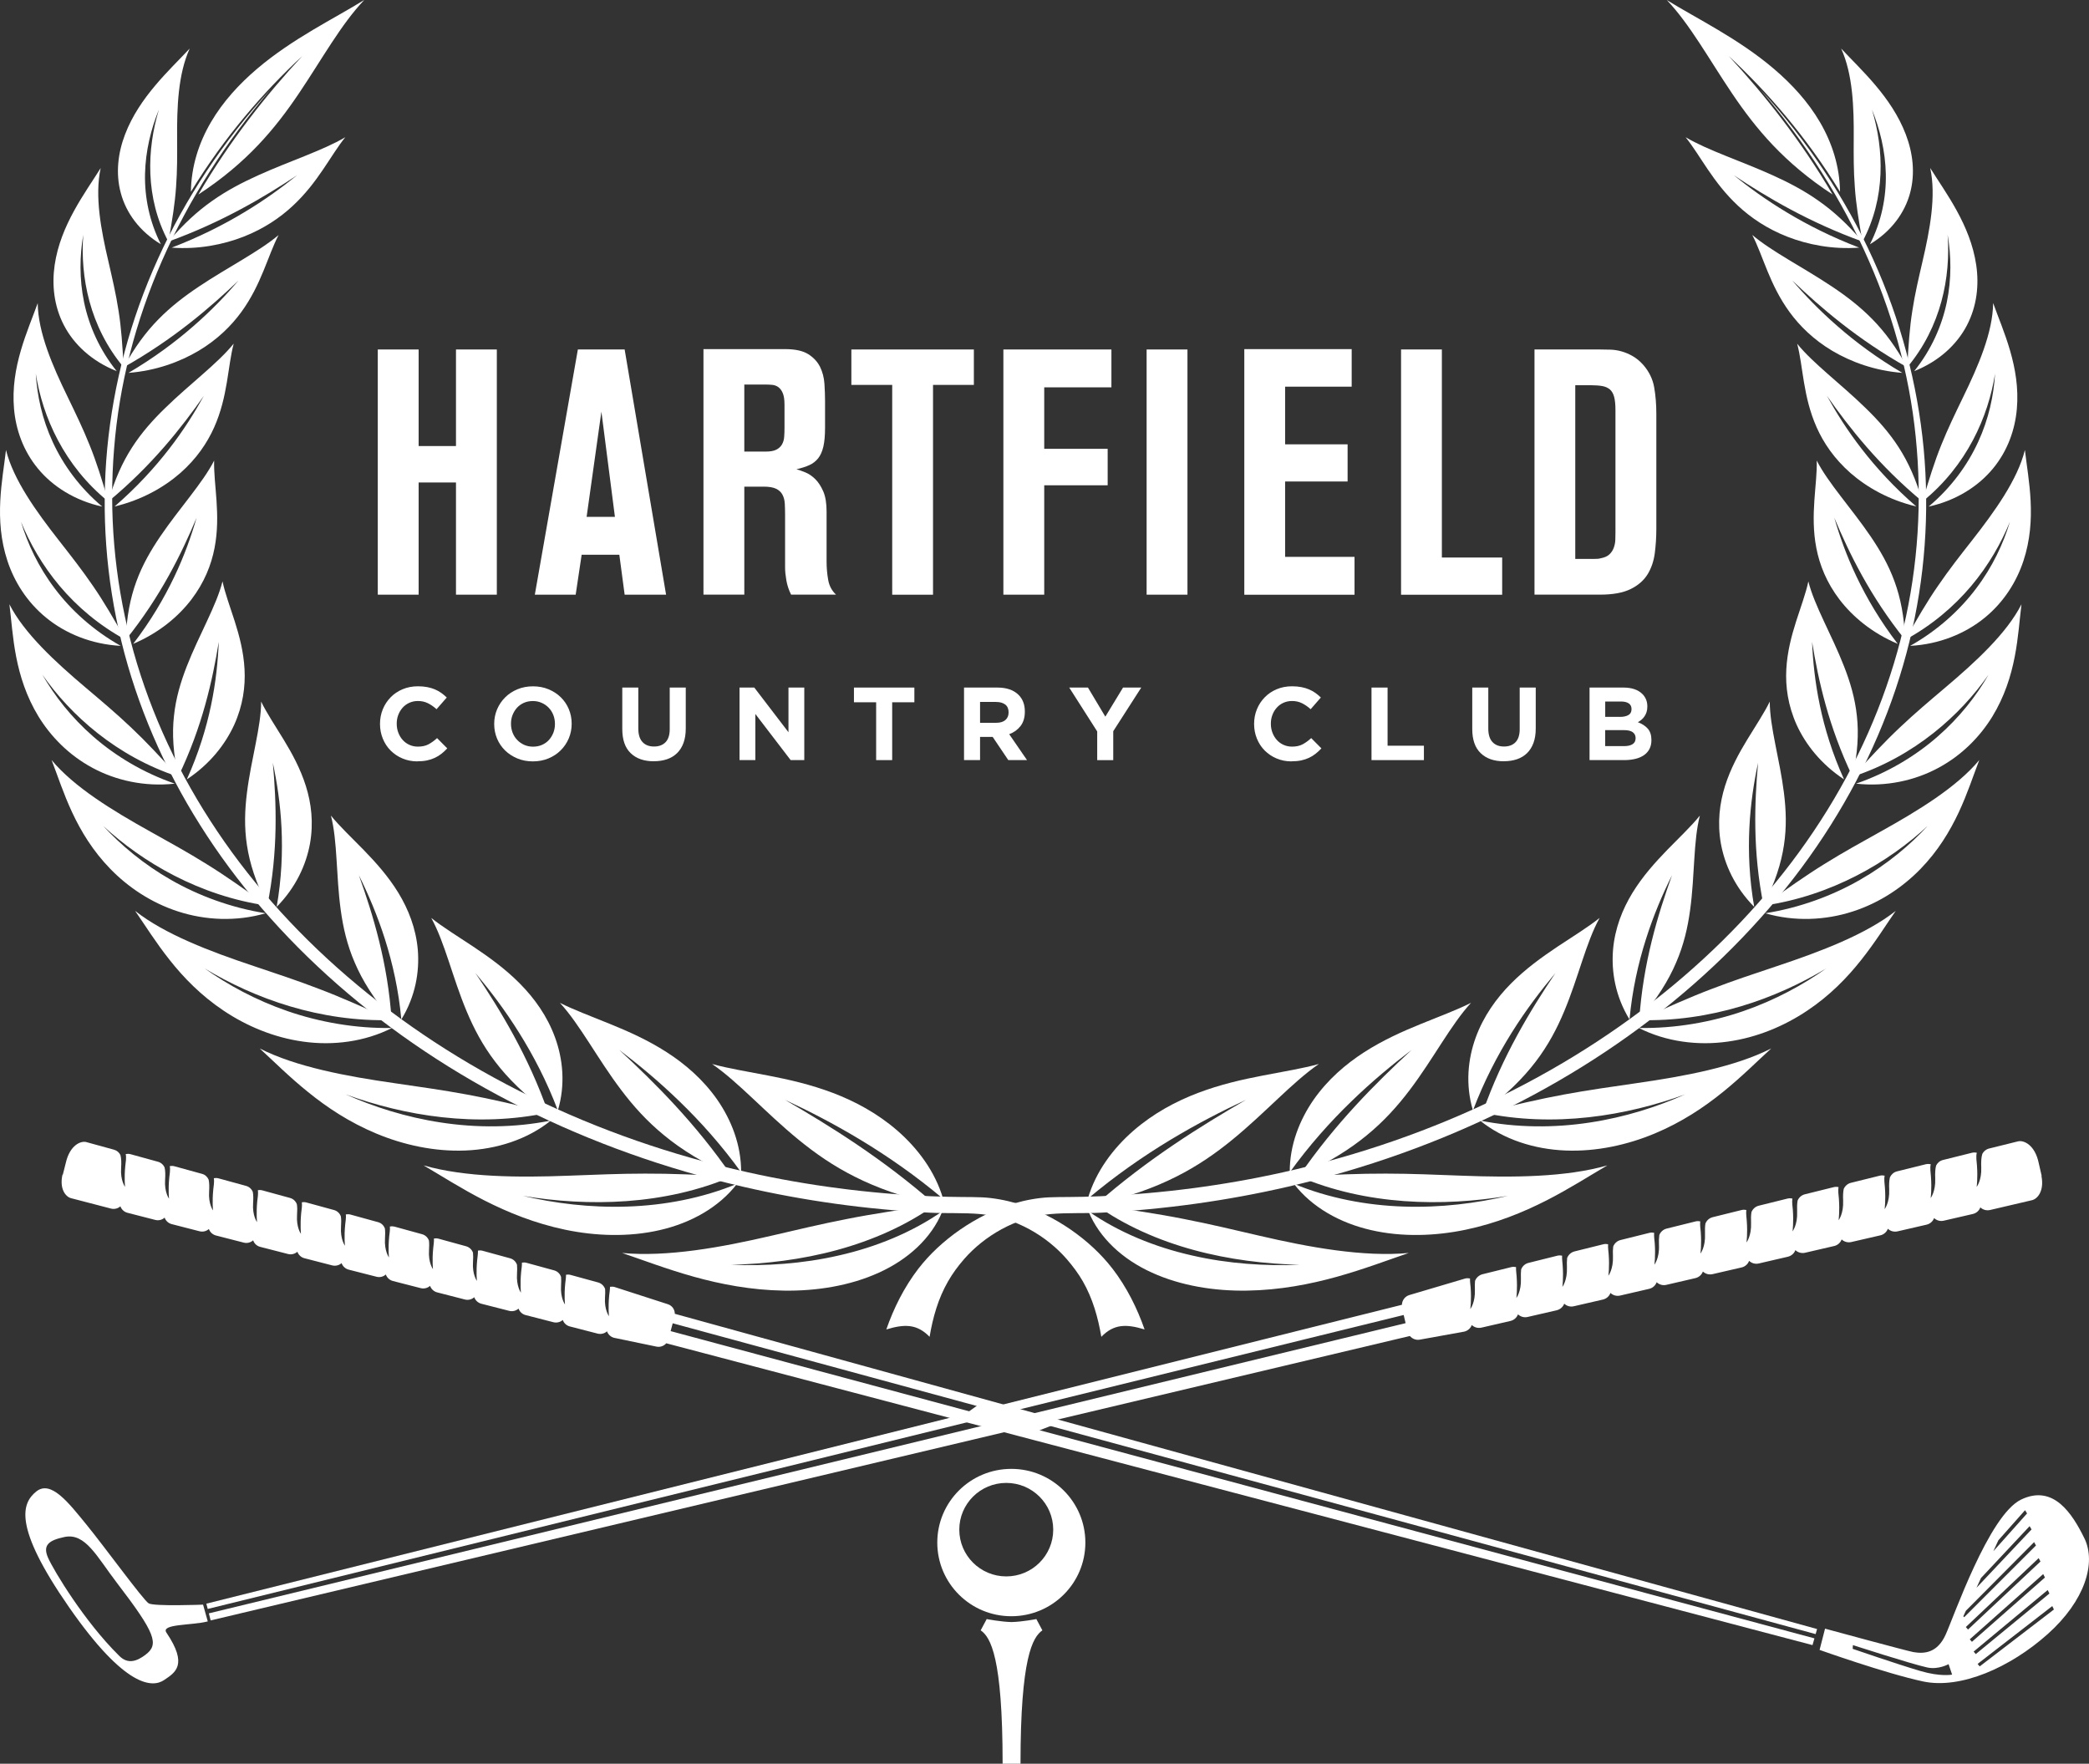
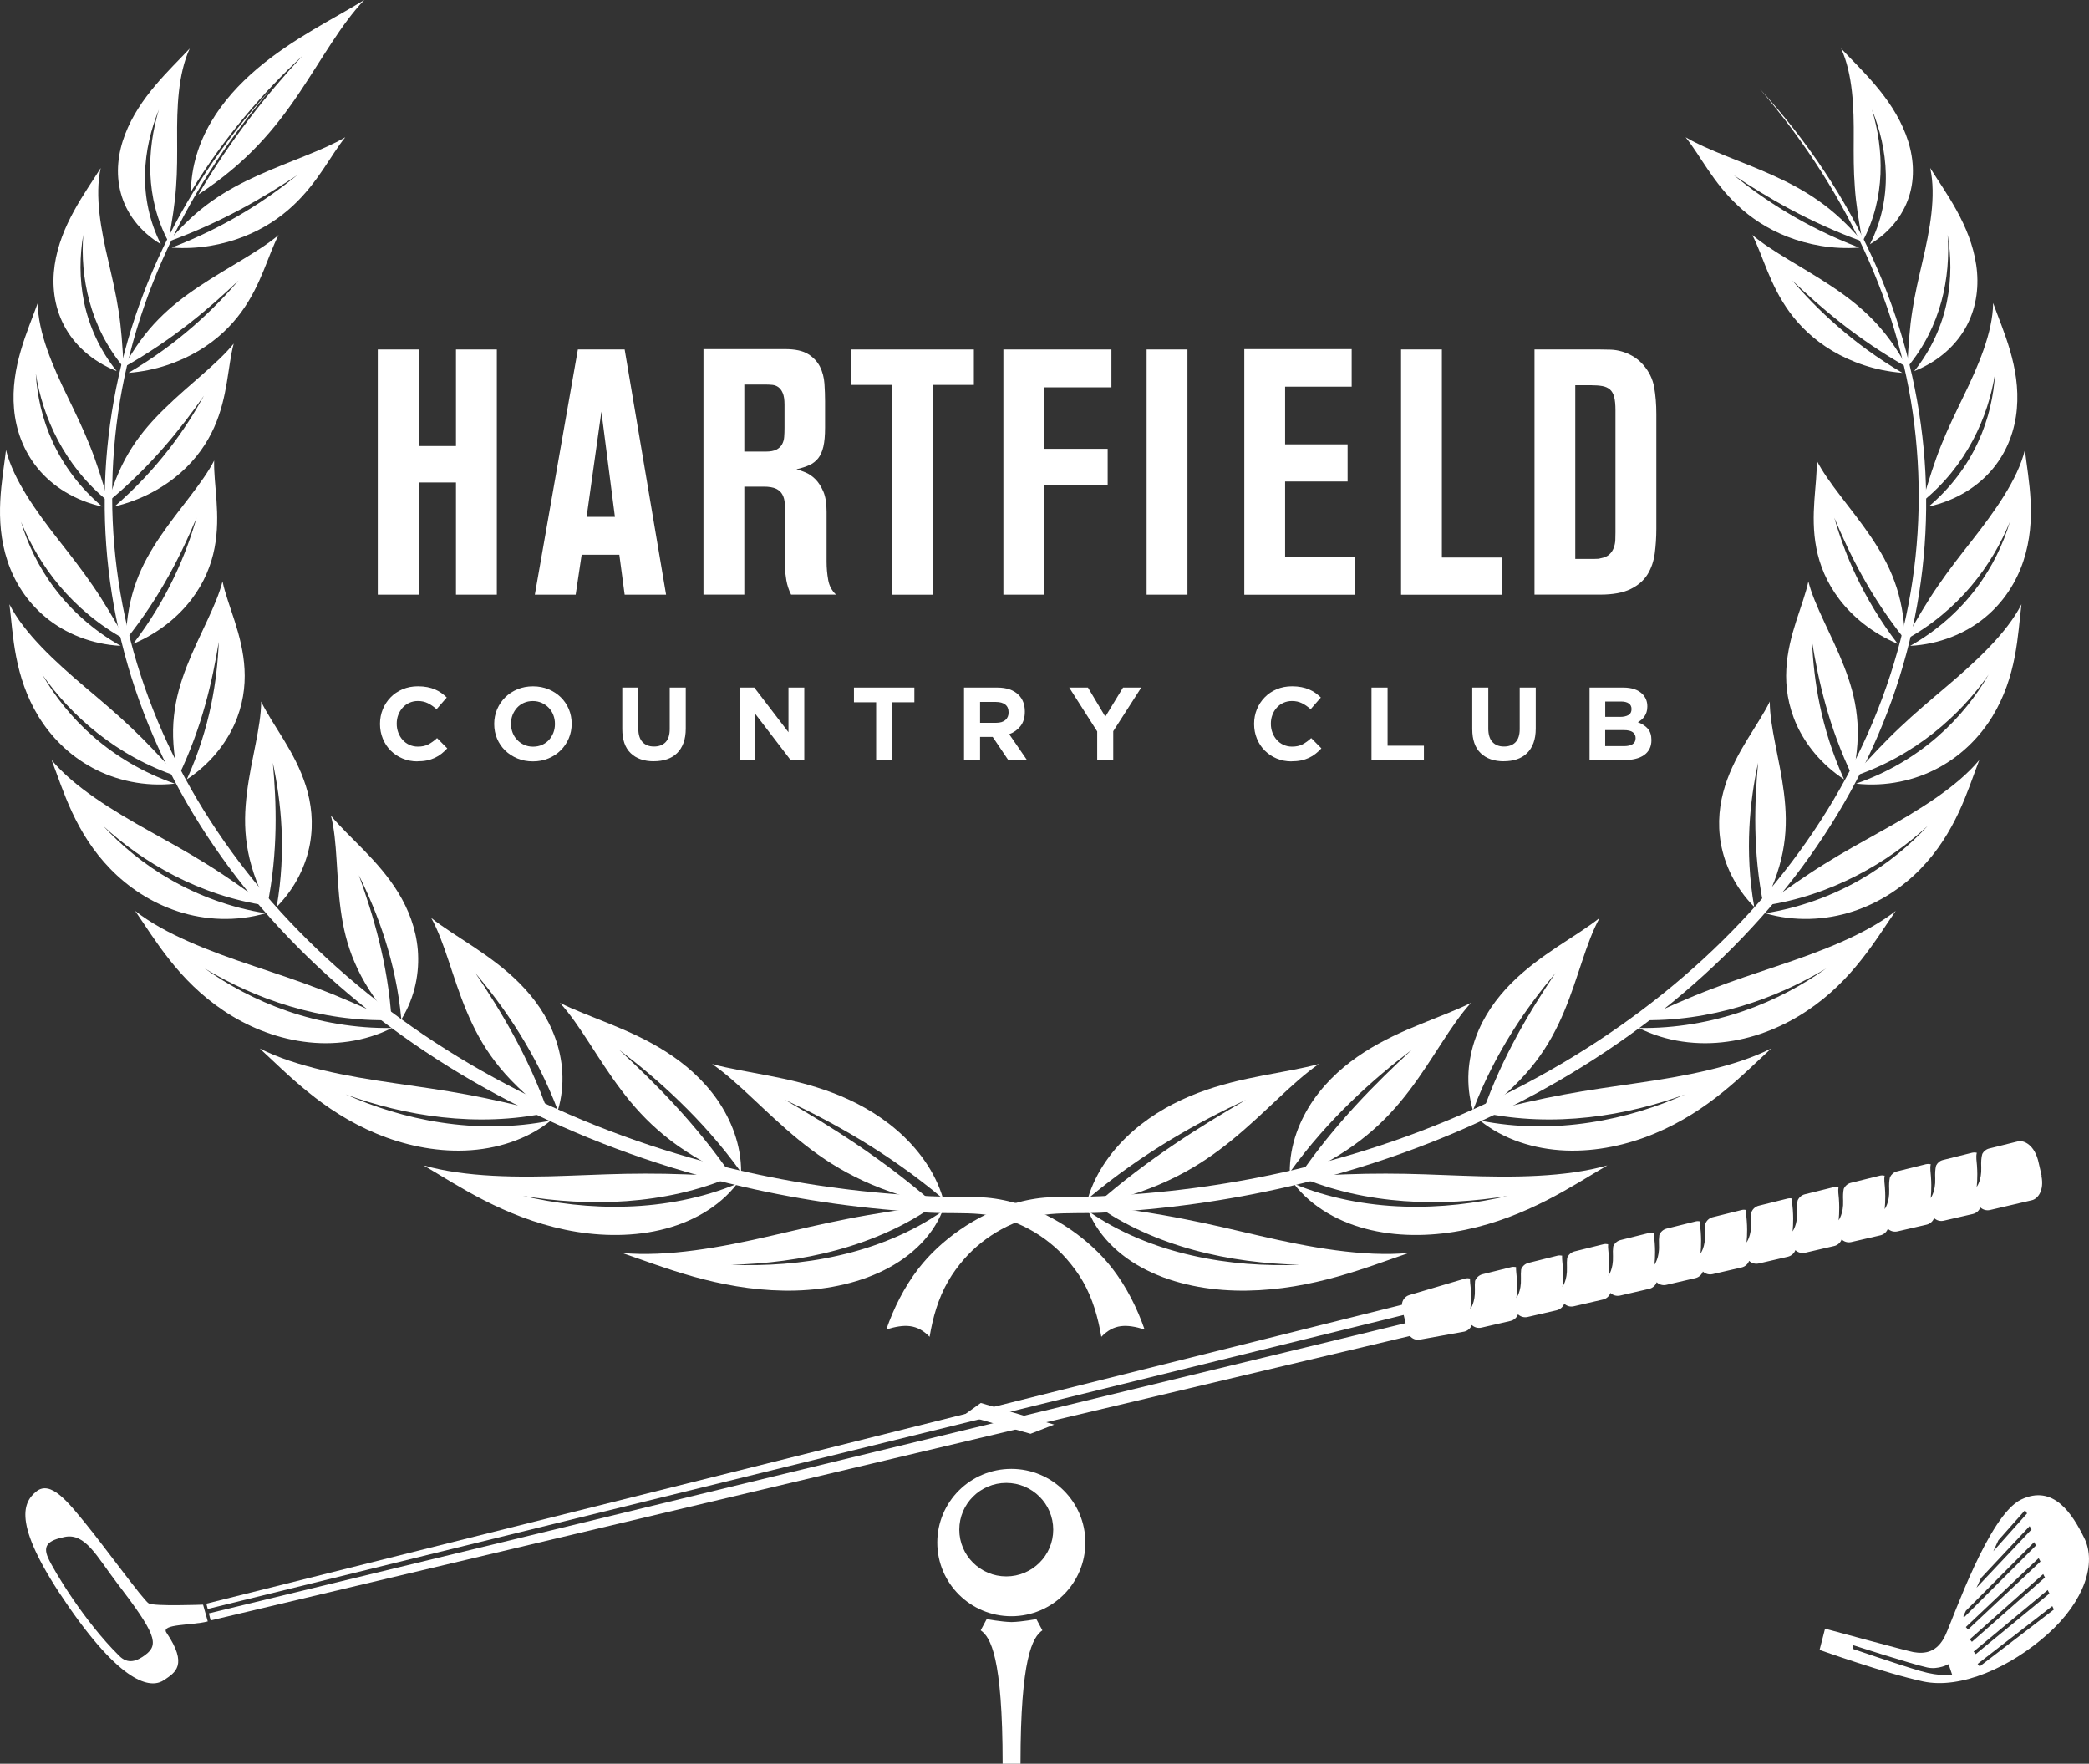
<svg xmlns="http://www.w3.org/2000/svg" id="logo-svg" data-name="Layer 2" version="1.1" viewBox="0 0 573.31 484.02">
  <rect x="0" y="0" width="573.31" height="484.02" fill="#333333" stroke="none" />
  <defs>
    <style>
      .cls-1, .cls-2 {
        fill: #fff;
        stroke-width: 0px;
      }
    </style>
  </defs>
  <path class="cls-2" d="m52.05,13.33c-5.5,5.91-13.8,13.28-17.72,23.53-1.94,5.05-2.65,10.68-1.18,16.1,1.43,5.4,5.11,10.52,11,14.07-3.17-6.24-4.48-12.93-4.35-19.27.14-6.35,1.64-12.38,3.81-17.69-3.3,10.89-3.82,24.22,2.6,36.24,1.05-5.78,1.8-10.49,2.11-15.02.34-4.5.31-8.79.29-13.16-.07-8.63.24-17.74,3.45-24.81" />
  <path class="cls-2" d="m94.75 37.67c-4.07 5.05-7.42 12.34-14.41 18.83-3.48 3.24-7.9 6.26-13.5 8.46-5.57 2.17-12.4 3.54-19.72 3 7.49-2.87 14.13-6.22 19.81-9.64 5.72-3.42 10.5-6.93 14.62-10.24-9.09 6.04-20.61 12.89-35.33 18.22 4.1-4.8 7.94-8.31 11.99-11.16 4.05-2.86 8.28-5.06 12.64-7.03 8.65-3.92 17.82-6.84 23.91-10.45" />
  <path class="cls-2" d="m27.63,46.12c-4.26,6.84-11.02,15.6-12.63,26.62-.79,5.43-.2,11.26,2.55,16.53,2.73,5.26,7.66,9.88,14.47,12.58-4.7-5.84-7.59-12.43-8.94-18.88-1.35-6.48-1.2-12.84-.23-18.55-.85,11.57,1.73,25.2,11.08,36.38-.32-6.01-.65-10.91-1.4-15.54-.7-4.61-1.74-8.96-2.75-13.39-2.06-8.76-3.83-18.09-2.15-25.75" />
  <path class="cls-2" d="m76.45 64.51c-2.97 5.71-4.7 13.56-10.25 21.16-2.77 3.79-6.54 7.52-11.69 10.6-5.14 3.05-11.72 5.48-19.25 6.06 6.91-4.06 12.83-8.47 17.79-12.8 4.98-4.33 9.03-8.58 12.42-12.55-7.82 7.46-17.88 16.14-31.54 23.82 3.03-5.5 6.09-9.65 9.54-13.16 3.42-3.5 7.2-6.38 11.15-9.02 7.86-5.25 16.48-9.58 21.84-14.12" />
  <path class="cls-2" d="m10.35,83.19c-2.72,7.6-7.51,17.56-6.5,29.01.49,5.63,2.49,11.46,6.54,16.37,4.02,4.9,10.14,8.81,17.67,10.46-6.15-5.17-10.68-11.39-13.59-17.73-2.93-6.34-4.29-12.81-4.65-18.77,1.87,11.88,7.76,25.27,19.92,35.12-1.76-6.03-3.29-10.94-5.15-15.51-1.82-4.56-3.9-8.82-5.99-13.15-4.18-8.55-8.16-17.75-8.25-25.81" />
  <path class="cls-2" d="m64.13 94.34c-1.66 6.22-1.55 14.41-5.36 22.95-1.9 4.25-4.82 8.6-9.29 12.53-4.46 3.89-10.54 7.39-18.03 9.17 6.02-5.21 10.95-10.61 14.93-15.75 4.01-5.15 7.07-10.09 9.57-14.62-6.14 8.74-14.23 19.09-26.22 29.02 1.74-6.04 3.85-10.72 6.49-14.82 2.62-4.09 5.75-7.59 9.14-10.87 6.7-6.55 14.41-12.23 18.76-17.63" />
  <path class="cls-2" d="m1.64 123.52c-0.93 8.14-3.38 18.97 0.41 30.43 1.86 5.64 5.31 11.24 10.62 15.57 5.27 4.33 12.43 7.3 20.46 7.73-7.51-4.23-13.64-9.8-18.11-15.76-4.52-5.97-7.46-12.31-9.26-18.3 2.4 5.86 5.86 11.98 10.61 17.62s10.78 10.79 18.13 14.79c-3.3-5.82-6.04-10.55-9.03-14.87-2.97-4.34-6.09-8.31-9.26-12.36-6.29-8.02-12.53-16.7-14.56-24.85" />
  <path class="cls-2" d="m58.77,126.38c-.19,6.54,1.89,14.82.11,24.02-.89,4.6-2.79,9.45-6.35,14.12-3.55,4.64-8.84,9.15-15.98,12.17,4.8-6.24,8.45-12.48,11.24-18.31,2.8-5.84,4.72-11.31,6.16-16.29-4.12,9.81-9.81,21.52-19.45,33.52.25-6.39,1.24-11.45,2.92-16.03,1.65-4.54,3.99-8.58,6.61-12.43,5.21-7.67,11.64-14.64,14.75-20.77" />
  <path class="cls-2" d="m2.58,165.81c.54,4.24.83,9.15,1.86,14.44,1.03,5.28,2.8,10.94,6.15,16.42,3.33,5.41,8.23,10.51,14.73,14.02,6.44,3.5,14.44,5.29,22.66,4.37-8.68-2.99-16.29-7.6-22.35-12.89-6.09-5.3-10.67-11.24-14.01-17.03,7.76,11.14,20.35,22.45,37.3,28.02-4.82-5.33-8.82-9.63-12.94-13.51-4.1-3.89-8.27-7.39-12.51-10.98-8.37-7.08-16.87-14.91-20.9-22.86" />
  <path class="cls-2" d="m61.07,159.56c1.39,6.62,5.54,14.56,6.04,24.11.26,4.75-.44,9.95-2.84,15.26-2.42,5.26-6.57,10.71-13,14.96,3.22-7.11,5.33-14.02,6.65-20.34,1.33-6.35,1.9-12.17,2.12-17.41-1.72,10.53-4.5,23.27-11.13,37.02-1.39-6.5-1.71-11.77-1.17-16.66.5-4.86,1.84-9.33,3.52-13.64,3.35-8.6,8.14-16.63,9.8-23.3" />
  <path class="cls-2" d="m14.17 208.61c1.63 4.21 3.21 9.15 5.63 14.33s5.68 10.6 10.52 15.56c4.77 4.9 11.09 9.23 18.56 11.64 7.43 2.42 15.98 2.84 24.02 0.49-9.54-1.51-18.45-4.85-25.96-9.15-7.55-4.31-13.74-9.54-18.62-14.82 10.75 9.96 26.45 19.22 45.03 21.88-6.27-4.53-11.43-8.18-16.63-11.39-5.15-3.22-10.29-6.04-15.5-8.95-10.3-5.73-20.93-12.22-27.05-19.61" />
  <path class="cls-2" d="m71.65,192.5c1.52,3.18,3.87,6.64,6.18,10.45,2.32,3.81,4.6,7.97,6.11,12.75,1.5,4.75,2.15,10.09,1.13,15.84-1.05,5.72-3.8,11.93-9.14,17.34,1.35-7.73,1.65-15.05,1.33-21.66-.32-6.63-1.25-12.58-2.38-17.88.98,10.88,1.5,24.2-1.52,39.2-3.13-6.31-4.84-11.58-5.59-16.6-.77-4.99-.58-9.72,0-14.35,1.14-9.24,3.91-18.13,3.9-25.11" />
  <path class="cls-2" d="m37.07,249.96c2.76,3.97,5.67,8.69,9.51,13.51,3.81,4.82,8.57,9.73,14.79,13.89,6.13,4.12,13.68,7.38,21.87,8.5,8.14,1.15,16.88.04,24.34-3.75-10.03.17-19.91-1.61-28.65-4.62-8.77-3.02-16.43-7.23-22.76-11.71,6.78,4.07,14.7,7.8,23.42,10.39,8.71,2.6,18.19,4.06,27.88,3.77-7.55-3.44-13.75-6.22-19.85-8.53-6.05-2.34-12-4.28-18.02-6.31-11.93-3.98-24.38-8.7-32.52-15.13" />
  <path class="cls-2" d="m90.8,223.8c2.37,2.94,5.65,6.01,8.98,9.43,3.34,3.44,6.74,7.21,9.53,11.76,2.75,4.51,4.85,9.76,5.36,15.73.47,5.94-.62,12.67-4.53,19.07-.72-8.02-2.4-15.43-4.49-22.03-2.1-6.61-4.62-12.44-7.16-17.57,3.86,10.78,7.95,24.08,8.98,39.73-4.87-5.8-8.01-10.81-10.11-15.74-2.12-4.89-3.2-9.67-3.85-14.45-1.31-9.5-.86-18.92-2.7-25.94" />
  <path class="cls-2" d="m71.29,287.75c3.86,3.53,8.07,7.78,13.27,11.96,5.16,4.19,11.32,8.3,18.74,11.39,7.34,3.06,15.85,4.99,24.43,4.64,8.53-.34,17.01-3.02,23.45-8.22-10.03,2.02-20.49,2.02-30.13.54-9.68-1.46-18.56-4.33-26.19-7.73,7.95,2.9,16.98,5.24,26.48,6.28,9.5,1.06,19.45.8,29.12-1.26-8.57-2.07-15.56-3.74-22.35-4.98-6.75-1.25-13.28-2.15-19.91-3.12-13.12-1.88-26.96-4.45-36.91-9.51" />
  <path class="cls-2" d="m118.37,251.93c3.17,2.53,7.29,5.04,11.55,7.88,4.28,2.86,8.72,6.04,12.74,10.1,3.99,4.03,7.53,8.92,9.68,14.84,2.13,5.86,2.89,12.85.76,20-2.99-7.93-6.73-15.09-10.64-21.34-3.91-6.27-8.03-11.66-11.98-16.37,6.8,10.14,14.54,22.76,19.97,38.31-6.53-4.93-11.07-9.41-14.54-13.97-3.48-4.55-5.88-9.16-7.84-13.84-3.91-9.32-5.98-18.88-9.71-25.61" />
  <path class="cls-2" d="m116.21,319.8c4.88,2.85,10.33,6.38,16.75,9.65,6.41,3.26,13.79,6.28,22.17,8.03,8.28,1.73,17.43,2.07,25.95.1,8.5-1.94,16.24-6.25,21.19-12.7-9.48,3.94-20.01,5.92-30.14,6.24-10.16.35-19.94-.9-28.6-2.93,8.85,1.47,18.62,2.16,28.48,1.43,9.86-.72,19.8-2.85,28.9-6.77-9.2-.45-16.71-.8-23.89-.77-7.15,0-13.96.32-20.92.57-13.74.53-28.43.46-39.9-2.84" />
  <path class="cls-2" d="m153.65 275.21c3.88 1.96 8.69 3.72 13.74 5.79 5.08 2.06 10.4 4.43 15.57 7.75 5.12 3.29 10.04 7.54 13.89 13.05 3.8 5.49 6.59 12.34 6.55 19.93-5.31-7.39-11.12-13.86-16.83-19.39-5.71-5.55-11.34-10.2-16.61-14.2 9.63 8.92 20.96 20.13 30.94 34.71-7.98-3.72-13.84-7.33-18.63-11.28-4.79-3.91-8.51-8.1-11.79-12.44-6.55-8.64-11.25-17.85-16.83-23.93" />
  <path class="cls-2" d="m170.66,343.83c5.76,1.96,12.29,4.46,19.72,6.54,7.43,2.07,15.75,3.68,24.7,3.82,8.84.15,18.15-1.29,26.12-4.93,7.95-3.59,14.43-9.43,17.44-16.86-8.32,5.81-18.28,9.85-28.37,12.13-10.11,2.33-20.31,2.94-29.62,2.57,9.34-.22,19.38-1.41,29.06-4.05,9.69-2.64,19.01-6.72,26.96-12.42-9.35,1.34-16.99,2.46-24.18,3.89-7.17,1.39-13.92,3.02-20.84,4.62-13.64,3.17-28.47,5.89-41,4.71" />
  <path class="cls-2" d="m195.44 292c4.43 1.23 9.74 2.07 15.37 3.17 5.66 1.09 11.65 2.44 17.79 4.77 6.07 2.31 12.23 5.6 17.72 10.38 5.44 4.75 10.29 11.07 12.52 18.68-7.54-6.37-15.29-11.71-22.62-16.15-7.35-4.44-14.35-8.02-20.78-11.01 12.22 7.1 26.87 16.13 41.24 28.78-9.12-2.16-16.06-4.65-22.03-7.66-5.96-2.98-10.93-6.46-15.48-10.18-9.07-7.4-16.44-15.75-23.72-20.77" />
  <path class="cls-2" d="m99.95 0c-8.23 5.11-19.59 10.53-29.41 18.89-4.9 4.17-9.37 9.03-12.66 14.66-3.29 5.64-5.39 12.04-5.49 19.09 9.11-15 20.11-27.58 30.56-37.26-9.67 10.38-19.84 23.19-28.51 38 13.37-8.73 21.1-18.13 27.56-27.7 6.39-9.47 11.57-18.97 17.96-25.68" />
  <path class="cls-1" d="m305.22,348.05c-5.9-7.64-15.66-14.68-26.21-17.8-2.96-.87-6.35-1.51-9.51-1.66-3.38-.15-7.22,0-14.14-.3-16.91-.74-33.72-2.92-50.07-6.56-20.87-4.64-40.95-11.63-59.5-20.7-37.13-18.11-67.99-44.61-88.07-75.79-10.07-15.58-17.46-32.3-21.91-49.52-4.44-17.24-5.94-34.97-4.5-52.56,1.39-17.58,5.86-35.01,13.17-51.64,7.29-16.64,17.39-32.46,29.81-47.02-13.02,14.23-23.48,30.01-31.01,46.68-7.54,16.65-12.16,34.18-13.85,51.88-1.66,17.71-.37,35.61,3.91,53.06,4.28,17.44,11.56,34.42,21.57,50.29,19.97,31.76,50.96,58.96,88.57,77.68,18.78,9.39,39.19,16.69,60.45,21.59,16.65,3.85,33.85,6.23,51.16,7.12,4.66.24,9.36-.03,14.01.39,9.58.87,18.19,6.07,23.63,12.32,1.66,1.91,3.23,4.01,4.45,6.14,2.7,4.71,4.17,9.92,5.07,15.22,3.44-3.55,6.85-3.55,11.87-2.02-2.03-5.8-4.84-11.53-8.89-16.8" />
  <path class="cls-2" d="m505.3,13.33c5.51,5.91,13.81,13.28,17.72,23.53,1.94,5.05,2.65,10.68,1.19,16.1-1.45,5.4-5.11,10.52-11.02,14.07,3.18-6.24,4.49-12.93,4.36-19.27-.13-6.35-1.65-12.38-3.81-17.69,3.3,10.89,3.82,24.22-2.6,36.24-1.05-5.78-1.8-10.49-2.1-15.02-.35-4.5-.32-8.79-.3-13.16.07-8.63-.24-17.74-3.45-24.81" />
  <path class="cls-2" d="m462.61 37.67c4.07 5.05 7.43 12.34 14.41 18.83 3.48 3.24 7.9 6.26 13.5 8.46 5.57 2.17 12.39 3.54 19.72 3-7.49-2.87-14.14-6.22-19.81-9.64-5.72-3.42-10.51-6.93-14.62-10.24 9.09 6.04 20.61 12.89 35.34 18.22-4.12-4.8-7.94-8.31-12.01-11.16-4.03-2.86-8.27-5.06-12.62-7.03-8.65-3.92-17.82-6.84-23.92-10.45" />
  <path class="cls-2" d="m529.74,46.12c4.26,6.84,11.01,15.6,12.62,26.62.8,5.43.2,11.26-2.55,16.53-2.73,5.26-7.66,9.88-14.47,12.58,4.7-5.84,7.59-12.43,8.94-18.88,1.35-6.48,1.2-12.84.23-18.55.85,11.57-1.73,25.2-11.08,36.38.32-6.01.66-10.91,1.4-15.54.7-4.61,1.74-8.96,2.76-13.39,2.05-8.76,3.82-18.09,2.14-25.75" />
  <path class="cls-2" d="m480.91 64.51c2.97 5.71 4.69 13.56 10.24 21.16 2.77 3.79 6.54 7.52 11.69 10.6 5.14 3.05 11.72 5.48 19.25 6.06-6.91-4.06-12.84-8.47-17.78-12.8-4.99-4.33-9.04-8.58-12.43-12.55 7.82 7.46 17.88 16.14 31.54 23.82-3.03-5.5-6.09-9.65-9.53-13.16-3.42-3.5-7.19-6.38-11.15-9.02-7.86-5.25-16.48-9.58-21.82-14.12" />
  <path class="cls-2" d="m547.01,83.19c2.72,7.6,7.51,17.56,6.5,29.01-.49,5.63-2.48,11.46-6.54,16.37-4.03,4.9-10.14,8.81-17.68,10.46,6.16-5.17,10.68-11.39,13.59-17.73,2.93-6.34,4.29-12.81,4.65-18.77-1.87,11.88-7.76,25.27-19.92,35.12,1.77-6.03,3.3-10.94,5.15-15.51,1.83-4.56,3.91-8.82,6-13.15,4.17-8.55,8.15-17.75,8.24-25.81" />
-   <path class="cls-2" d="m493.22 94.34c1.66 6.22 1.55 14.41 5.35 22.95 1.89 4.25 4.82 8.6 9.29 12.53 4.46 3.89 10.54 7.39 18.04 9.17-6.03-5.21-10.96-10.61-14.94-15.75-4-5.15-7.08-10.09-9.58-14.62 6.14 8.74 14.24 19.09 26.22 29.02-1.75-6.04-3.85-10.72-6.48-14.82-2.63-4.09-5.76-7.59-9.15-10.87-6.7-6.55-14.41-12.23-18.76-17.63" />
  <path class="cls-2" d="m555.72 123.52c0.94 8.14 3.38 18.97-0.41 30.43-1.87 5.64-5.31 11.24-10.61 15.57-5.29 4.33-12.44 7.3-20.47 7.73 7.51-4.23 13.63-9.8 18.11-15.76 4.52-5.97 7.46-12.31 9.27-18.3-2.41 5.86-5.87 11.98-10.62 17.62s-10.78 10.79-18.13 14.79c3.3-5.82 6.04-10.55 9.04-14.87 2.96-4.34 6.08-8.31 9.26-12.36 6.28-8.02 12.53-16.7 14.55-24.85" />
  <path class="cls-2" d="m498.59,126.38c.19,6.54-1.89,14.82-.11,24.02.89,4.6,2.79,9.45,6.35,14.12,3.55,4.64,8.84,9.15,15.98,12.17-4.79-6.24-8.45-12.48-11.24-18.31-2.8-5.84-4.72-11.31-6.16-16.29,4.12,9.81,9.81,21.52,19.45,33.52-.26-6.39-1.24-11.45-2.92-16.03-1.64-4.54-3.98-8.58-6.6-12.43-5.22-7.67-11.65-14.64-14.76-20.77" />
  <path class="cls-2" d="m554.78,165.81c-.53,4.24-.83,9.15-1.86,14.44-1.02,5.28-2.8,10.94-6.15,16.42-3.33,5.41-8.23,10.51-14.73,14.02-6.44,3.5-14.44,5.29-22.66,4.37,8.68-2.99,16.3-7.6,22.35-12.89,6.09-5.3,10.68-11.24,14.02-17.03-7.77,11.14-20.35,22.45-37.32,28.02,4.83-5.33,8.83-9.63,12.96-13.51,4.1-3.89,8.27-7.39,12.5-10.98,8.37-7.08,16.87-14.91,20.9-22.86" />
  <path class="cls-2" d="m496.29,159.56c-1.39,6.62-5.54,14.56-6.05,24.11-.26,4.75.45,9.95,2.84,15.26,2.41,5.26,6.58,10.71,13,14.96-3.22-7.11-5.33-14.02-6.64-20.34-1.33-6.35-1.91-12.17-2.13-17.41,1.72,10.53,4.51,23.27,11.12,37.02,1.4-6.5,1.72-11.77,1.18-16.66-.51-4.86-1.84-9.33-3.53-13.64-3.34-8.6-8.13-16.63-9.79-23.3" />
  <path class="cls-2" d="m543.19,208.61c-1.63,4.21-3.21,9.15-5.63,14.33-2.43,5.18-5.69,10.6-10.52,15.56-4.78,4.9-11.08,9.23-18.56,11.64-7.43,2.42-15.97,2.84-24.03.49,9.55-1.51,18.46-4.85,25.97-9.15,7.55-4.31,13.74-9.54,18.62-14.82-10.75,9.96-26.45,19.22-45.03,21.88,6.28-4.53,11.44-8.18,16.63-11.39,5.16-3.22,10.29-6.04,15.5-8.95,10.31-5.73,20.93-12.22,27.05-19.61" />
  <path class="cls-2" d="m485.72,192.5c-1.54,3.18-3.88,6.64-6.19,10.45-2.32,3.81-4.6,7.97-6.11,12.75-1.49,4.75-2.15,10.09-1.13,15.84,1.04,5.72,3.8,11.93,9.14,17.34-1.36-7.73-1.65-15.05-1.33-21.66.32-6.63,1.25-12.58,2.39-17.88-.98,10.88-1.52,24.2,1.51,39.2,3.13-6.31,4.84-11.58,5.59-16.6.77-4.99.58-9.72,0-14.35-1.15-9.24-3.91-18.13-3.89-25.11" />
  <path class="cls-2" d="m520.28,249.96c-2.76,3.97-5.67,8.69-9.51,13.51-3.81,4.82-8.56,9.73-14.79,13.89-6.14,4.12-13.68,7.38-21.86,8.5-8.15,1.15-16.88.04-24.35-3.75,10.03.17,19.92-1.61,28.65-4.62,8.77-3.02,16.42-7.23,22.76-11.71-6.78,4.07-14.71,7.8-23.42,10.39-8.7,2.6-18.17,4.06-27.87,3.77,7.56-3.44,13.74-6.22,19.84-8.53,6.05-2.34,12.01-4.28,18.04-6.31,11.93-3.98,24.37-8.7,32.51-15.13" />
-   <path class="cls-2" d="m466.54,223.8c-2.36,2.94-5.64,6.01-8.97,9.43-3.33,3.44-6.73,7.21-9.53,11.76-2.76,4.51-4.86,9.76-5.36,15.73-.47,5.94.62,12.67,4.53,19.07.73-8.02,2.4-15.43,4.5-22.03,2.09-6.61,4.61-12.44,7.16-17.57-3.87,10.78-7.96,24.08-8.99,39.73,4.87-5.8,8.01-10.81,10.11-15.74,2.12-4.89,3.2-9.67,3.85-14.45,1.31-9.5.85-18.92,2.69-25.94" />
  <path class="cls-2" d="m486.08,287.75c-3.87,3.53-8.09,7.78-13.27,11.96-5.17,4.19-11.33,8.3-18.75,11.39-7.34,3.06-15.86,4.99-24.42,4.64-8.54-.34-17.03-3.02-23.46-8.22,10.04,2.02,20.5,2.02,30.13.54,9.68-1.46,18.57-4.33,26.19-7.73-7.95,2.9-16.98,5.24-26.48,6.28-9.5,1.06-19.46.8-29.12-1.26,8.57-2.07,15.56-3.74,22.35-4.98,6.75-1.25,13.27-2.15,19.91-3.12,13.12-1.88,26.96-4.45,36.92-9.51" />
  <path class="cls-2" d="m438.98,251.93c-3.17,2.53-7.28,5.04-11.56,7.88-4.27,2.86-8.7,6.04-12.74,10.1-3.99,4.03-7.53,8.92-9.69,14.84-2.12,5.86-2.88,12.85-.75,20,2.99-7.93,6.73-15.09,10.63-21.34,3.92-6.27,8.05-11.66,12-16.37-6.81,10.14-14.55,22.76-19.98,38.31,6.54-4.93,11.07-9.41,14.55-13.97,3.48-4.55,5.88-9.16,7.84-13.84,3.91-9.32,5.98-18.88,9.71-25.61" />
  <path class="cls-2" d="m441.16,319.8c-4.89,2.85-10.35,6.38-16.76,9.65-6.41,3.26-13.79,6.28-22.17,8.03-8.28,1.73-17.44,2.07-25.95.1-8.51-1.94-16.23-6.25-21.18-12.7,9.47,3.94,20,5.92,30.13,6.24,10.17.35,19.94-.9,28.6-2.93-8.84,1.47-18.62,2.16-28.47,1.43-9.87-.72-19.81-2.85-28.91-6.77,9.19-.45,16.72-.8,23.89-.77,7.15,0,13.96.32,20.92.57,13.74.53,28.44.46,39.91-2.84" />
  <path class="cls-2" d="m403.71 275.21c-3.87 1.96-8.68 3.72-13.74 5.79-5.07 2.06-10.39 4.43-15.56 7.75-5.12 3.29-10.04 7.54-13.9 13.05-3.8 5.49-6.59 12.34-6.55 19.93 5.32-7.39 11.12-13.86 16.83-19.39 5.71-5.55 11.35-10.2 16.61-14.2-9.63 8.92-20.96 20.13-30.94 34.71 7.99-3.72 13.84-7.33 18.63-11.28 4.79-3.91 8.51-8.1 11.8-12.44 6.54-8.64 11.25-17.85 16.83-23.93" />
  <path class="cls-2" d="m386.7 343.83c-5.76 1.96-12.3 4.46-19.73 6.54-7.41 2.07-15.73 3.68-24.7 3.82-8.84 0.15-18.14-1.29-26.12-4.93-7.95-3.59-14.41-9.43-17.44-16.86 8.32 5.81 18.28 9.85 28.37 12.13 10.11 2.33 20.31 2.94 29.61 2.57-9.34-0.22-19.36-1.41-29.05-4.05s-19.02-6.72-26.96-12.42c9.35 1.34 16.99 2.46 24.18 3.89 7.17 1.39 13.92 3.02 20.84 4.62 13.64 3.17 28.46 5.89 41 4.71" />
  <path class="cls-2" d="m361.93 292c-4.43 1.23-9.74 2.07-15.38 3.17-5.66 1.09-11.65 2.44-17.78 4.77-6.08 2.31-12.23 5.6-17.73 10.38-5.44 4.75-10.29 11.07-12.51 18.68 7.54-6.37 15.28-11.71 22.62-16.15 7.36-4.44 14.35-8.02 20.78-11.01-12.22 7.1-26.87 16.13-41.24 28.78 9.12-2.16 16.06-4.65 22.03-7.66 5.96-2.98 10.93-6.46 15.48-10.18 9.07-7.4 16.44-15.75 23.73-20.77" />
-   <path class="cls-2" d="m457.42 0c8.23 5.11 19.59 10.53 29.41 18.89 4.89 4.17 9.38 9.03 12.66 14.66 3.29 5.64 5.39 12.04 5.49 19.09-9.11-15-20.11-27.58-30.55-37.26 9.66 10.38 19.84 23.19 28.51 38-13.37-8.73-21.1-18.13-27.56-27.7-6.39-9.47-11.57-18.97-17.95-25.68" />
  <path class="cls-1" d="m252.14,348.05c5.91-7.64,15.66-14.68,26.22-17.8,2.96-.87,6.34-1.51,9.5-1.66,3.37-.15,7.22,0,14.14-.3,16.91-.74,33.73-2.92,50.07-6.56,20.88-4.64,40.96-11.63,59.5-20.7,37.13-18.11,68-44.61,88.08-75.79,10.07-15.58,17.45-32.3,21.9-49.52,4.46-17.24,5.94-34.97,4.5-52.56-1.39-17.58-5.86-35.01-13.17-51.64-7.28-16.64-17.38-32.46-29.81-47.02,13.02,14.23,23.48,30.01,31.01,46.68,7.54,16.65,12.16,34.18,13.85,51.88,1.66,17.71.37,35.61-3.91,53.06-4.28,17.44-11.56,34.42-21.57,50.29-19.97,31.76-50.97,58.96-88.57,77.68-18.78,9.39-39.18,16.69-60.44,21.59-16.67,3.85-33.86,6.23-51.17,7.12-4.66.24-9.36-.03-14.02.39-9.56.87-18.17,6.07-23.63,12.32-1.67,1.91-3.22,4.01-4.43,6.14-2.72,4.71-4.18,9.92-5.07,15.22-3.45-3.55-6.85-3.55-11.88-2.02,2.03-5.8,4.84-11.53,8.89-16.8" />
  <path class="cls-1" d="m560.32,322.7l-.79-3.44c-1.03-5.1-4.15-6.42-5.71-6.03l-7.95,1.97c-.83.21-1.47.76-1.84,1.47-.29.96-.36,2.19-.29,3.69.15,3.59-1.26,5.37-1.26,5.37,0,0,.34-2.43.08-5.94-.07-.96-.33-2.37-.04-3.43-.43-.1-.88-.11-1.34,0l-7.94,1.98c-.87.21-1.53.8-1.89,1.54-.25.94-.3,2.12-.24,3.53.14,3.6-1.25,5.38-1.25,5.38,0,0,.34-2.43.07-5.96-.06-.92-.3-2.29-.05-3.33-.43-.09-.87-.1-1.33,0l-7.95,1.97c-.89.23-1.55.84-1.92,1.62-.22.9-.26,2.03-.2,3.37.14,3.6-1.26,5.37-1.26,5.37,0,0,.35-2.43.08-5.95-.06-.89-.29-2.21-.07-3.24-.42-.09-.87-.11-1.32,0l-7.95,1.97c-.92.23-1.61.88-1.96,1.68-.18.88-.22,1.96-.16,3.21.15,3.59-1.25,5.38-1.25,5.38,0,0,.34-2.43.08-5.95-.07-.87-.28-2.14-.1-3.16-.42-.08-.86-.09-1.3.02l-7.95,1.97c-.94.24-1.65.91-1.98,1.74-.15.85-.17,1.87-.13,3.06.15,3.59-1.26,5.37-1.26,5.37,0,0,.34-2.43.08-5.95-.07-.84-.28-2.07-.12-3.06-.42-.09-.85-.1-1.29,0l-7.95,1.97c-.95.24-1.65.92-1.99,1.75-.14.84-.16,1.82-.11,2.97.14,3.59-1.26,5.37-1.26,5.37,0,0,.35-2.43.08-5.95-.05-.82-.25-1.99-.12-2.97-.42-.09-.85-.1-1.29.01l-7.95,1.97c-.95.24-1.66.92-1.99,1.76-.13.81-.14,1.76-.11,2.85.16,3.59-1.25,5.38-1.25,5.38,0,0,.34-2.44.08-5.96-.07-.8-.25-1.93-.14-2.89-.41-.08-.85-.09-1.29.02l-7.94,1.97c-.95.24-1.67.92-2,1.77-.11.79-.14,1.7-.09,2.75.16,3.59-1.26,5.38-1.26,5.38,0,0,.35-2.44.09-5.95-.06-.78-.24-1.85-.16-2.8-.41-.08-.85-.1-1.27.01l-7.95,1.98c-.96.24-1.68.93-2.01,1.78-.1.77-.12,1.65-.07,2.65.14,3.59-1.26,5.37-1.26,5.37,0,0,.35-2.43.08-5.94-.05-.75-.23-1.79-.15-2.71-.41-.09-.85-.1-1.28,0l-7.94,1.97c-.96.25-1.69.94-2.02,1.8-.08.75-.1,1.59-.06,2.56.15,3.59-1.25,5.38-1.25,5.38,0,0,.34-2.43.07-5.96-.04-.71-.2-1.72-.15-2.62-.41-.08-.85-.09-1.28.01l-7.94,1.98c-.97.24-1.7.94-2.02,1.81-.08.72-.09,1.53-.06,2.44.15,3.6-1.25,5.38-1.25,5.38,0,0,.33-2.42.07-5.95-.04-.69-.2-1.65-.16-2.53-.41-.08-.85-.1-1.28,0l-7.95,1.97c-.96.26-1.7.96-2.02,1.83-.07.69-.07,1.47-.04,2.35.15,3.59-1.26,5.37-1.26,5.37,0,0,.35-2.44.09-5.96-.06-.67-.2-1.59-.17-2.43-.42-.09-.85-.1-1.29,0l-15.34,4.54c-1.23.36-2.02,1.47-2.06,2.68L56.63,440.1l.38,1.45,328.22-80.67.53,2.24L57.32,442.76l.49,1.94,329.12-78.06c.65.77,1.67,1.2,2.75,1l12.18-2.2c.98-.23,1.74-.94,2.06-1.81.68.65,1.66.94,2.65.72l7.98-1.84c.98-.23,1.73-.94,2.05-1.81.69.65,1.67.95,2.65.72l7.98-1.84c.99-.24,1.74-.94,2.06-1.81.68.65,1.66.95,2.64.71l7.99-1.84c.98-.23,1.73-.93,2.06-1.81.68.65,1.66.94,2.64.72l7.99-1.85c.98-.23,1.73-.93,2.05-1.81.69.65,1.67.95,2.65.72l7.98-1.85c.98-.23,1.73-.93,2.06-1.81.68.65,1.66.94,2.65.72l7.97-1.84c.99-.23,1.74-.93,2.06-1.81.69.65,1.67.95,2.66.72l7.98-1.85c.98-.24,1.74-.93,2.06-1.81.68.64,1.66.94,2.66.72l7.98-1.85c.98-.22,1.73-.93,2.06-1.81.68.65,1.66.94,2.64.72l7.98-1.84c.99-.23,1.74-.93,2.06-1.81.68.65,1.66.94,2.65.72l7.98-1.84c.98-.23,1.74-.93,2.06-1.81.68.65,1.66.95,2.65.72l7.98-1.84c.99-.23,1.74-.93,2.06-1.81.69.65,1.67.94,2.66.72l11.5-2.69c1.57-.36,3.42-2.59,2.61-6.66" />
  <path class="cls-1" d="m45.67,448.04c-1.64-2.43,7.07-1.94,11.35-3.07l-1.29-4.6s-13.43.52-14.92-.35c-1.47-.87-12.05-15.45-17.05-21.57-4.99-6.12-9.82-12.38-13.83-9.11-3.84,3.13-6.53,9.35,9,31.71,15.54,22.36,22.99,22.12,26.11,20.01,3.06-2.07,6.63-4.12.63-13.02m-5.78,6.12c-2.17,1.61-4.75,2.8-7.27.16-9.45-9.32-17.86-23.29-19.42-26.79-1.55-3.49.18-4.82,4.51-5.73,5.73-1.2,8.89,5.43,14.35,12.56,10.67,13.92,11.68,16.94,7.83,19.79" />
  <polygon class="cls-1" points="269.17 385.02 289.31 390.96 282.82 393.48 264.57 388.32" />
-   <path class="cls-1" d="m17.24,322.37l.83-3.28c1.12-4.88,4.15-6.07,5.63-5.66l7.6,2.09c.8.22,1.4.76,1.75,1.46.25.93.28,2.12.19,3.55-.24,3.46,1.08,5.19,1.08,5.19,0,0-.27-2.34.06-5.72.09-.91.36-2.27.12-3.29.41-.08.86-.08,1.29.03l7.59,2.09c.83.23,1.45.81,1.78,1.53.22.9.24,2.03.15,3.4-.23,3.46,1.08,5.2,1.08,5.2,0,0-.27-2.35.06-5.73.08-.89.35-2.2.14-3.21.41-.07.84-.08,1.27.04l7.6,2.09c.85.23,1.48.85,1.8,1.59.19.88.21,1.96.13,3.24-.24,3.45,1.07,5.2,1.07,5.2,0,0-.26-2.34.07-5.72.08-.86.34-2.13.15-3.12.41-.08.84-.08,1.26.03l7.6,2.08c.88.25,1.53.88,1.84,1.66.16.85.16,1.88.08,3.09-.23,3.46,1.08,5.2,1.08,5.2,0,0-.26-2.34.06-5.73.09-.84.33-2.06.16-3.03.41-.08.84-.08,1.25.04l7.6,2.08c.9.25,1.56.91,1.86,1.72.14.83.13,1.81.05,2.94-.23,3.46,1.08,5.2,1.08,5.2,0,0-.26-2.34.06-5.72.08-.81.31-1.98.18-2.94.4-.08.83-.08,1.25.04l7.6,2.08c.9.25,1.56.92,1.86,1.74.12.8.12,1.76.04,2.85-.23,3.45,1.08,5.2,1.08,5.2,0,0-.27-2.35.06-5.73.07-.79.29-1.92.19-2.87.4-.06.82-.07,1.24.04l7.6,2.09c.91.24,1.57.92,1.87,1.74.1.78.1,1.7.03,2.75-.22,3.44,1.09,5.2,1.09,5.2,0,0-.27-2.35.06-5.73.07-.76.28-1.84.19-2.77.41-.08.82-.07,1.25.03l7.59,2.09c.91.25,1.59.93,1.88,1.75.09.76.09,1.64.02,2.65-.23,3.44,1.09,5.19,1.09,5.19,0,0-.27-2.34.06-5.72.06-.74.26-1.78.2-2.69.4-.07.82-.07,1.24.04l7.6,2.09c.91.26,1.59.94,1.88,1.76.07.75.07,1.59,0,2.55-.23,3.46,1.08,5.2,1.08,5.2,0,0-.27-2.35.07-5.73.06-.71.25-1.71.21-2.6.39-.07.81-.07,1.23.04l7.6,2.08c.92.25,1.6.94,1.89,1.78.06.72.06,1.53,0,2.46-.23,3.44,1.08,5.2,1.08,5.2,0,0-.27-2.35.06-5.73.07-.69.24-1.65.21-2.52.4-.07.82-.07,1.24.04l7.6,2.08c.93.26,1.61.94,1.9,1.79.06.7.05,1.47,0,2.37-.23,3.44,1.08,5.2,1.08,5.2,0,0-.27-2.35.06-5.73.06-.67.24-1.59.22-2.43.39-.07.82-.07,1.23.04l7.59,2.08c.94.26,1.62.97,1.91,1.8.04.67.04,1.43-.03,2.26-.23,3.45,1.09,5.2,1.09,5.2,0,0-.27-2.35.06-5.72.06-.65.22-1.53.22-2.35.4-.06.82-.06,1.24.05l14.64,4.73c1.17.37,1.91,1.46,1.91,2.63l313.48,86.51-.39,1.39-313.67-85.3-.57,2.15,313.91,84.32-.53,1.85-314.58-82.83c-.65.74-1.64,1.12-2.66.92l-11.66-2.42c-.94-.24-1.64-.94-1.94-1.78-.67.6-1.63.86-2.56.63l-7.64-1.97c-.94-.24-1.64-.93-1.94-1.78-.67.6-1.63.86-2.57.62l-7.63-1.96c-.95-.24-1.64-.94-1.94-1.78-.67.6-1.63.87-2.57.62l-7.63-1.95c-.95-.25-1.65-.94-1.95-1.79-.67.6-1.62.87-2.56.63l-7.63-1.96c-.94-.25-1.64-.94-1.94-1.79-.67.6-1.62.87-2.56.63l-7.63-1.96c-.95-.25-1.65-.94-1.95-1.79-.67.61-1.63.87-2.56.62l-7.64-1.95c-.94-.25-1.65-.95-1.94-1.79-.67.6-1.63.86-2.56.63l-7.63-1.97c-.94-.24-1.64-.93-1.94-1.78-.67.59-1.63.87-2.57.62l-7.63-1.96c-.95-.24-1.65-.93-1.94-1.79-.68.6-1.63.87-2.56.63l-7.64-1.96c-.95-.25-1.65-.94-1.95-1.78-.67.6-1.62.86-2.56.62l-7.63-1.96c-.94-.24-1.65-.93-1.95-1.78-.67.6-1.62.87-2.56.63l-7.63-1.96c-.95-.24-1.65-.94-1.95-1.78-.67.6-1.63.86-2.56.63l-10.99-2.86c-1.49-.39-3.23-2.57-2.34-6.47" />
  <path class="cls-1" d="m499.37,452.79s18.14,6.47,28.42,8.66c10.27,2.19,23.95-3.85,34.18-13,10.23-9.14,13.39-19.53,10.07-26.3-3.32-6.76-8.48-14.88-17.36-10.62-8.88,4.27-18.54,32.4-20.77,37.2-2.23,4.8-5.67,5.21-8.8,4.66-1.6-.27-24.24-6.43-24.24-6.43l-1.5,5.83Zm56.94-37.45l-9.26,10.38,1.38-3,7.33-8.27.55.89Zm1.23,4.39l-15.1,16,1.23-2.67,13.34-14.23.53.9Zm1.22,4.4l-19.71,19.69-.23-.25.7-1.52,18.73-18.84.5.92Zm1.23,4.4l-19.88,18.67-.6-.69,19.99-18.91.49.93Zm1.23,4.39l-20.04,17.65-.59-.69,20.15-17.9.48.94Zm1.23,4.39l-20.21,16.63-.59-.69,20.32-16.89.47.94Zm-19.14,20.01l-.57-.69,20.49-15.87.45.94-20.37,15.62Zm-34.86-4.81l.07-1.04s15.82,5.13,20.39,6.14c3.05.67,5.86-.91,5.86-.91l.97,2.87s-3.1.66-8.74-1c-6.43-1.89-18.54-6.07-18.54-6.07" />
  <path class="cls-1" d="m277.55 403.11c-11.23 0-20.32 9.05-20.32 20.22s9.09 20.22 20.32 20.22 20.32-9.05 20.32-20.22-9.1-20.22-20.32-20.22m-1.39 29.51c-7.12 0-12.89-5.75-12.89-12.83s5.77-12.83 12.89-12.83 12.89 5.74 12.89 12.83-5.77 12.83-12.89 12.83" />
  <path class="cls-1" d="m286.07,447.42l-1.65-3.09s-3.94.76-6.81.82c-2.87-.06-6.82-.82-6.82-.82l-1.65,3.09c2.68,1.85,6.02,7.29,6.02,36.6h4.91c0-29.1,3.33-34.75,6.01-36.6" />
  <path class="cls-1" d="m103.68 95.91h11.21v26.5h10.25v-26.5h11.21v67.29h-11.21v-30.79h-10.25v30.79h-11.21v-67.29z" />
  <path class="cls-1" d="m158.59 95.91h12.84l11.37 67.29h-11.37l-1.46-10.96h-10.34l-1.64 10.96h-11.21l11.81-67.29zm2.41 45.94h7.76l-3.71-28.88-4.06 28.88z" />
  <path class="cls-1" d="m193.06,95.81h22.41c2.76,0,4.87.46,6.34,1.38,1.47.93,2.54,2.08,3.24,3.48.69,1.4,1.09,2.94,1.21,4.63.11,1.68.17,3.28.17,4.81v7.24c0,2.16-.16,3.91-.47,5.24-.32,1.33-.79,2.4-1.43,3.19-.64.8-1.44,1.42-2.41,1.86-.98.44-2.15.83-3.54,1.14.69.19,1.51.47,2.45.86.94.38,1.85,1,2.72,1.85.86.86,1.59,1.99,2.2,3.39.6,1.39.9,3.24.9,5.53v13.73c0,1.72.15,3.38.44,5,.28,1.63,1,2.97,2.15,4.05h-12.33c-.64-1.27-1.06-2.57-1.3-3.91-.23-1.34-.35-2.51-.35-3.53v-14.39c0-1.15-.03-2.19-.08-3.14-.06-.96-.27-1.78-.65-2.48-.37-.7-.96-1.24-1.76-1.62-.81-.38-1.93-.57-3.36-.57h-5.34v29.64h-11.21v-67.39Zm11.21,28.12h5.86c1.26,0,2.24-.17,2.93-.53.69-.35,1.21-.83,1.55-1.43.34-.61.55-1.29.6-2.05.06-.76.09-1.58.09-2.47v-6.39c0-1.4-.16-2.46-.48-3.19-.31-.73-.72-1.27-1.2-1.62-.49-.36-1.04-.56-1.65-.63-.6-.05-1.22-.09-1.84-.09h-5.86v18.4Z" />
  <path class="cls-1" d="m233.66 95.91h33.61v9.72h-11.21v57.58h-11.2v-57.58h-11.21v-9.72z" />
  <path class="cls-1" d="m275.37 95.91h29.65v10.39h-18.44v16.87h17.41v10.01h-17.41v30.02h-11.21v-67.29z" />
  <path class="cls-1" d="m314.68 95.91h11.21v67.29h-11.21v-67.29z" />
  <path class="cls-1" d="m341.48 95.81h29.48v10.3h-18.27v15.83h17.15v10.2h-17.15v20.68h19.05v10.39h-30.25v-67.39z" />
  <path class="cls-1" d="m384.5 95.91h11.21v57.1h16.55v10.2h-27.75v-67.29z" />
  <path class="cls-1" d="m421.12,95.91h18.1c.92,0,1.87.02,2.85.05.98.04,1.97.19,2.97.48,1.01.28,2.02.71,3.02,1.28,1.01.57,1.97,1.36,2.89,2.38,1.61,1.84,2.62,3.9,3.02,6.15.4,2.25.6,4.72.6,7.38v31.46c0,2.34-.15,4.61-.43,6.76-.29,2.16-.94,4.08-1.98,5.77-1.04,1.68-2.59,3.03-4.65,4.04-2.07,1.02-4.86,1.53-8.36,1.53h-18.02v-67.29Zm11.21,57.48h5.09c.48,0,.86-.02,1.15-.04.28-.04.54-.08.76-.15,1.03-.19,1.81-.54,2.35-1.05.55-.51.95-1.12,1.2-1.82.26-.69.4-1.41.43-2.15.03-.73.04-1.41.04-2.05v-33.55c0-1.53-.12-2.74-.35-3.63-.23-.88-.62-1.57-1.15-2.05-.55-.47-1.24-.79-2.1-.95-.85-.15-1.88-.23-3.07-.23h-4.36v47.66Z" />
  <path class="cls-1" d="m114.55 208.95c-1.47 0-2.83-0.27-4.09-0.8s-2.34-1.26-3.26-2.18-1.63-2.01-2.14-3.26-0.77-2.59-0.77-4.01v-0.06c0-1.42 0.26-2.75 0.77-4s1.23-2.33 2.14-3.27 2.01-1.68 3.29-2.22 2.69-0.81 4.23-0.81c0.93 0 1.79 0.08 2.56 0.23s1.47 0.36 2.1 0.63 1.21 0.59 1.74 0.97 1.03 0.8 1.49 1.25l-2.8 3.21c-0.78-0.7-1.58-1.25-2.39-1.65s-1.72-0.6-2.73-0.6c-0.84 0-1.61 0.16-2.33 0.48s-1.33 0.77-1.85 1.34c-0.51 0.57-0.91 1.23-1.2 1.98s-0.43 1.55-0.43 2.4v0.06c0 0.85 0.14 1.66 0.43 2.42s0.68 1.42 1.19 1.99 1.11 1.02 1.83 1.35 1.5 0.5 2.36 0.5c1.14 0 2.11-0.21 2.9-0.63s1.58-0.99 2.36-1.71l2.8 2.82c-0.51 0.55-1.05 1.04-1.6 1.48s-1.16 0.81-1.82 1.12-1.38 0.55-2.16 0.71-1.66 0.24-2.63 0.24z" />
  <path class="cls-1" d="m146.24 208.95c-1.54 0-2.96-0.27-4.26-0.81s-2.42-1.27-3.36-2.19-1.68-2-2.2-3.24-0.79-2.57-0.79-4v-0.06c0-1.42 0.27-2.75 0.8-4s1.27-2.33 2.21-3.27 2.07-1.68 3.37-2.22 2.73-0.81 4.27-0.81 2.96 0.27 4.26 0.81 2.42 1.27 3.36 2.19 1.68 2 2.2 3.24 0.79 2.57 0.79 4v0.06c0 1.42-0.27 2.75-0.8 4s-1.27 2.33-2.21 3.27-2.07 1.68-3.37 2.22-2.73 0.81-4.27 0.81zm0.06-4.04c0.88 0 1.69-0.16 2.43-0.48s1.38-0.77 1.9-1.34 0.93-1.23 1.23-1.98c0.29-0.75 0.44-1.55 0.44-2.4v-0.06c0-0.85-0.15-1.66-0.44-2.42-0.3-0.76-0.71-1.42-1.26-1.99-0.54-0.57-1.19-1.02-1.93-1.35s-1.55-0.5-2.43-0.5-1.71 0.16-2.44 0.48-1.36 0.77-1.89 1.34c-0.52 0.57-0.93 1.23-1.23 1.98s-0.44 1.55-0.44 2.4v0.06c0 0.85 0.15 1.66 0.44 2.42s0.71 1.42 1.26 1.99c0.54 0.57 1.18 1.02 1.91 1.35s1.55 0.5 2.44 0.5z" />
  <path class="cls-1" d="m179.43,208.92c-2.69,0-4.8-.74-6.34-2.22s-2.31-3.69-2.31-6.63v-11.38h4.4v11.26c0,1.63.38,2.86,1.14,3.68.76.83,1.82,1.24,3.17,1.24s2.41-.4,3.17-1.19c.76-.8,1.14-1.99,1.14-3.58v-11.41h4.4v11.24c0,1.52-.21,2.83-.62,3.95s-1,2.05-1.76,2.8-1.69,1.31-2.77,1.68c-1.09.37-2.3.55-3.63.55Z" />
  <path class="cls-1" d="m202.95 188.69h4.06l9.38 12.26v-12.26h4.34v19.91h-3.74l-9.69-12.66v12.66h-4.34v-19.91z" />
  <path class="cls-1" d="m240.45 192.73h-6.09v-4.04h16.58v4.04h-6.09v15.87h-4.4v-15.87z" />
  <path class="cls-1" d="m264.57,188.69h9.15c2.53,0,4.48.67,5.83,2.02,1.14,1.14,1.71,2.66,1.71,4.55v.06c0,1.61-.4,2.93-1.19,3.94s-1.82,1.76-3.1,2.23l4.89,7.11h-5.14l-4.29-6.37h-3.46v6.37h-4.4v-19.91Zm8.86,9.67c1.08,0,1.92-.26,2.5-.77.58-.51.87-1.19.87-2.05v-.06c0-.95-.31-1.66-.92-2.13s-1.46-.71-2.54-.71h-4.37v5.72h4.46Z" />
  <path class="cls-1" d="m301.13 200.75-7.69-12.06h5.14l4.77 7.99 4.86-7.99h5l-7.69 11.98v7.94h-4.4v-7.85z" />
  <path class="cls-1" d="m354.44,208.95c-1.47,0-2.83-.27-4.09-.8-1.26-.53-2.34-1.26-3.26-2.18-.92-.92-1.63-2.01-2.14-3.26s-.77-2.59-.77-4.01v-.06c0-1.42.26-2.75.77-4s1.23-2.33,2.14-3.27c.91-.94,2.01-1.68,3.29-2.22,1.27-.54,2.69-.81,4.23-.81.93,0,1.79.08,2.56.23s1.47.36,2.1.63c.63.27,1.21.59,1.74.97s1.03.8,1.49,1.25l-2.8,3.21c-.78-.7-1.58-1.25-2.39-1.65s-1.72-.6-2.73-.6c-.84,0-1.61.16-2.33.48s-1.33.77-1.84,1.34c-.52.57-.92,1.23-1.2,1.98-.29.75-.43,1.55-.43,2.4v.06c0,.85.14,1.66.43,2.42.29.76.68,1.42,1.19,1.99.5.57,1.11,1.02,1.83,1.35.72.33,1.5.5,2.36.5,1.14,0,2.11-.21,2.9-.63.79-.42,1.58-.99,2.36-1.71l2.8,2.82c-.51.55-1.05,1.04-1.6,1.48s-1.16.81-1.82,1.12c-.66.31-1.38.55-2.16.71-.78.16-1.66.24-2.63.24Z" />
  <path class="cls-1" d="m376.41 188.69h4.4v15.96h9.97v3.95h-14.38v-19.91z" />
  <path class="cls-1" d="m412.71,208.92c-2.69,0-4.8-.74-6.34-2.22-1.55-1.48-2.32-3.69-2.32-6.63v-11.38h4.4v11.26c0,1.63.38,2.86,1.14,3.68.76.83,1.82,1.24,3.17,1.24s2.41-.4,3.17-1.19c.76-.8,1.14-1.99,1.14-3.58v-11.41h4.4v11.24c0,1.52-.21,2.83-.62,3.95s-1,2.05-1.76,2.8-1.69,1.31-2.77,1.68c-1.08.37-2.3.55-3.63.55Z" />
  <path class="cls-1" d="m436.24,188.69h9.27c2.3,0,4.04.59,5.22,1.76.91.91,1.37,2.04,1.37,3.39v.06c0,.57-.07,1.07-.21,1.51-.14.44-.33.83-.57,1.18-.24.35-.51.66-.82.92-.31.27-.65.49-1.01.68,1.16.44,2.07,1.03,2.73,1.78.66.75,1,1.79,1,3.11v.06c0,.91-.18,1.71-.53,2.39-.35.68-.86,1.25-1.51,1.71-.66.45-1.44.8-2.37,1.02s-1.95.34-3.07.34h-9.5v-19.91Zm8.35,8.05c.97,0,1.74-.17,2.31-.5s.86-.87.86-1.61v-.06c0-.66-.25-1.17-.74-1.52-.5-.35-1.21-.53-2.14-.53h-4.34v4.21h4.06Zm1.17,8.02c.97,0,1.73-.18,2.29-.53.55-.35.83-.9.83-1.64v-.06c0-.66-.26-1.19-.77-1.58s-1.34-.58-2.49-.58h-5.09v4.38h5.23Z" />
</svg>